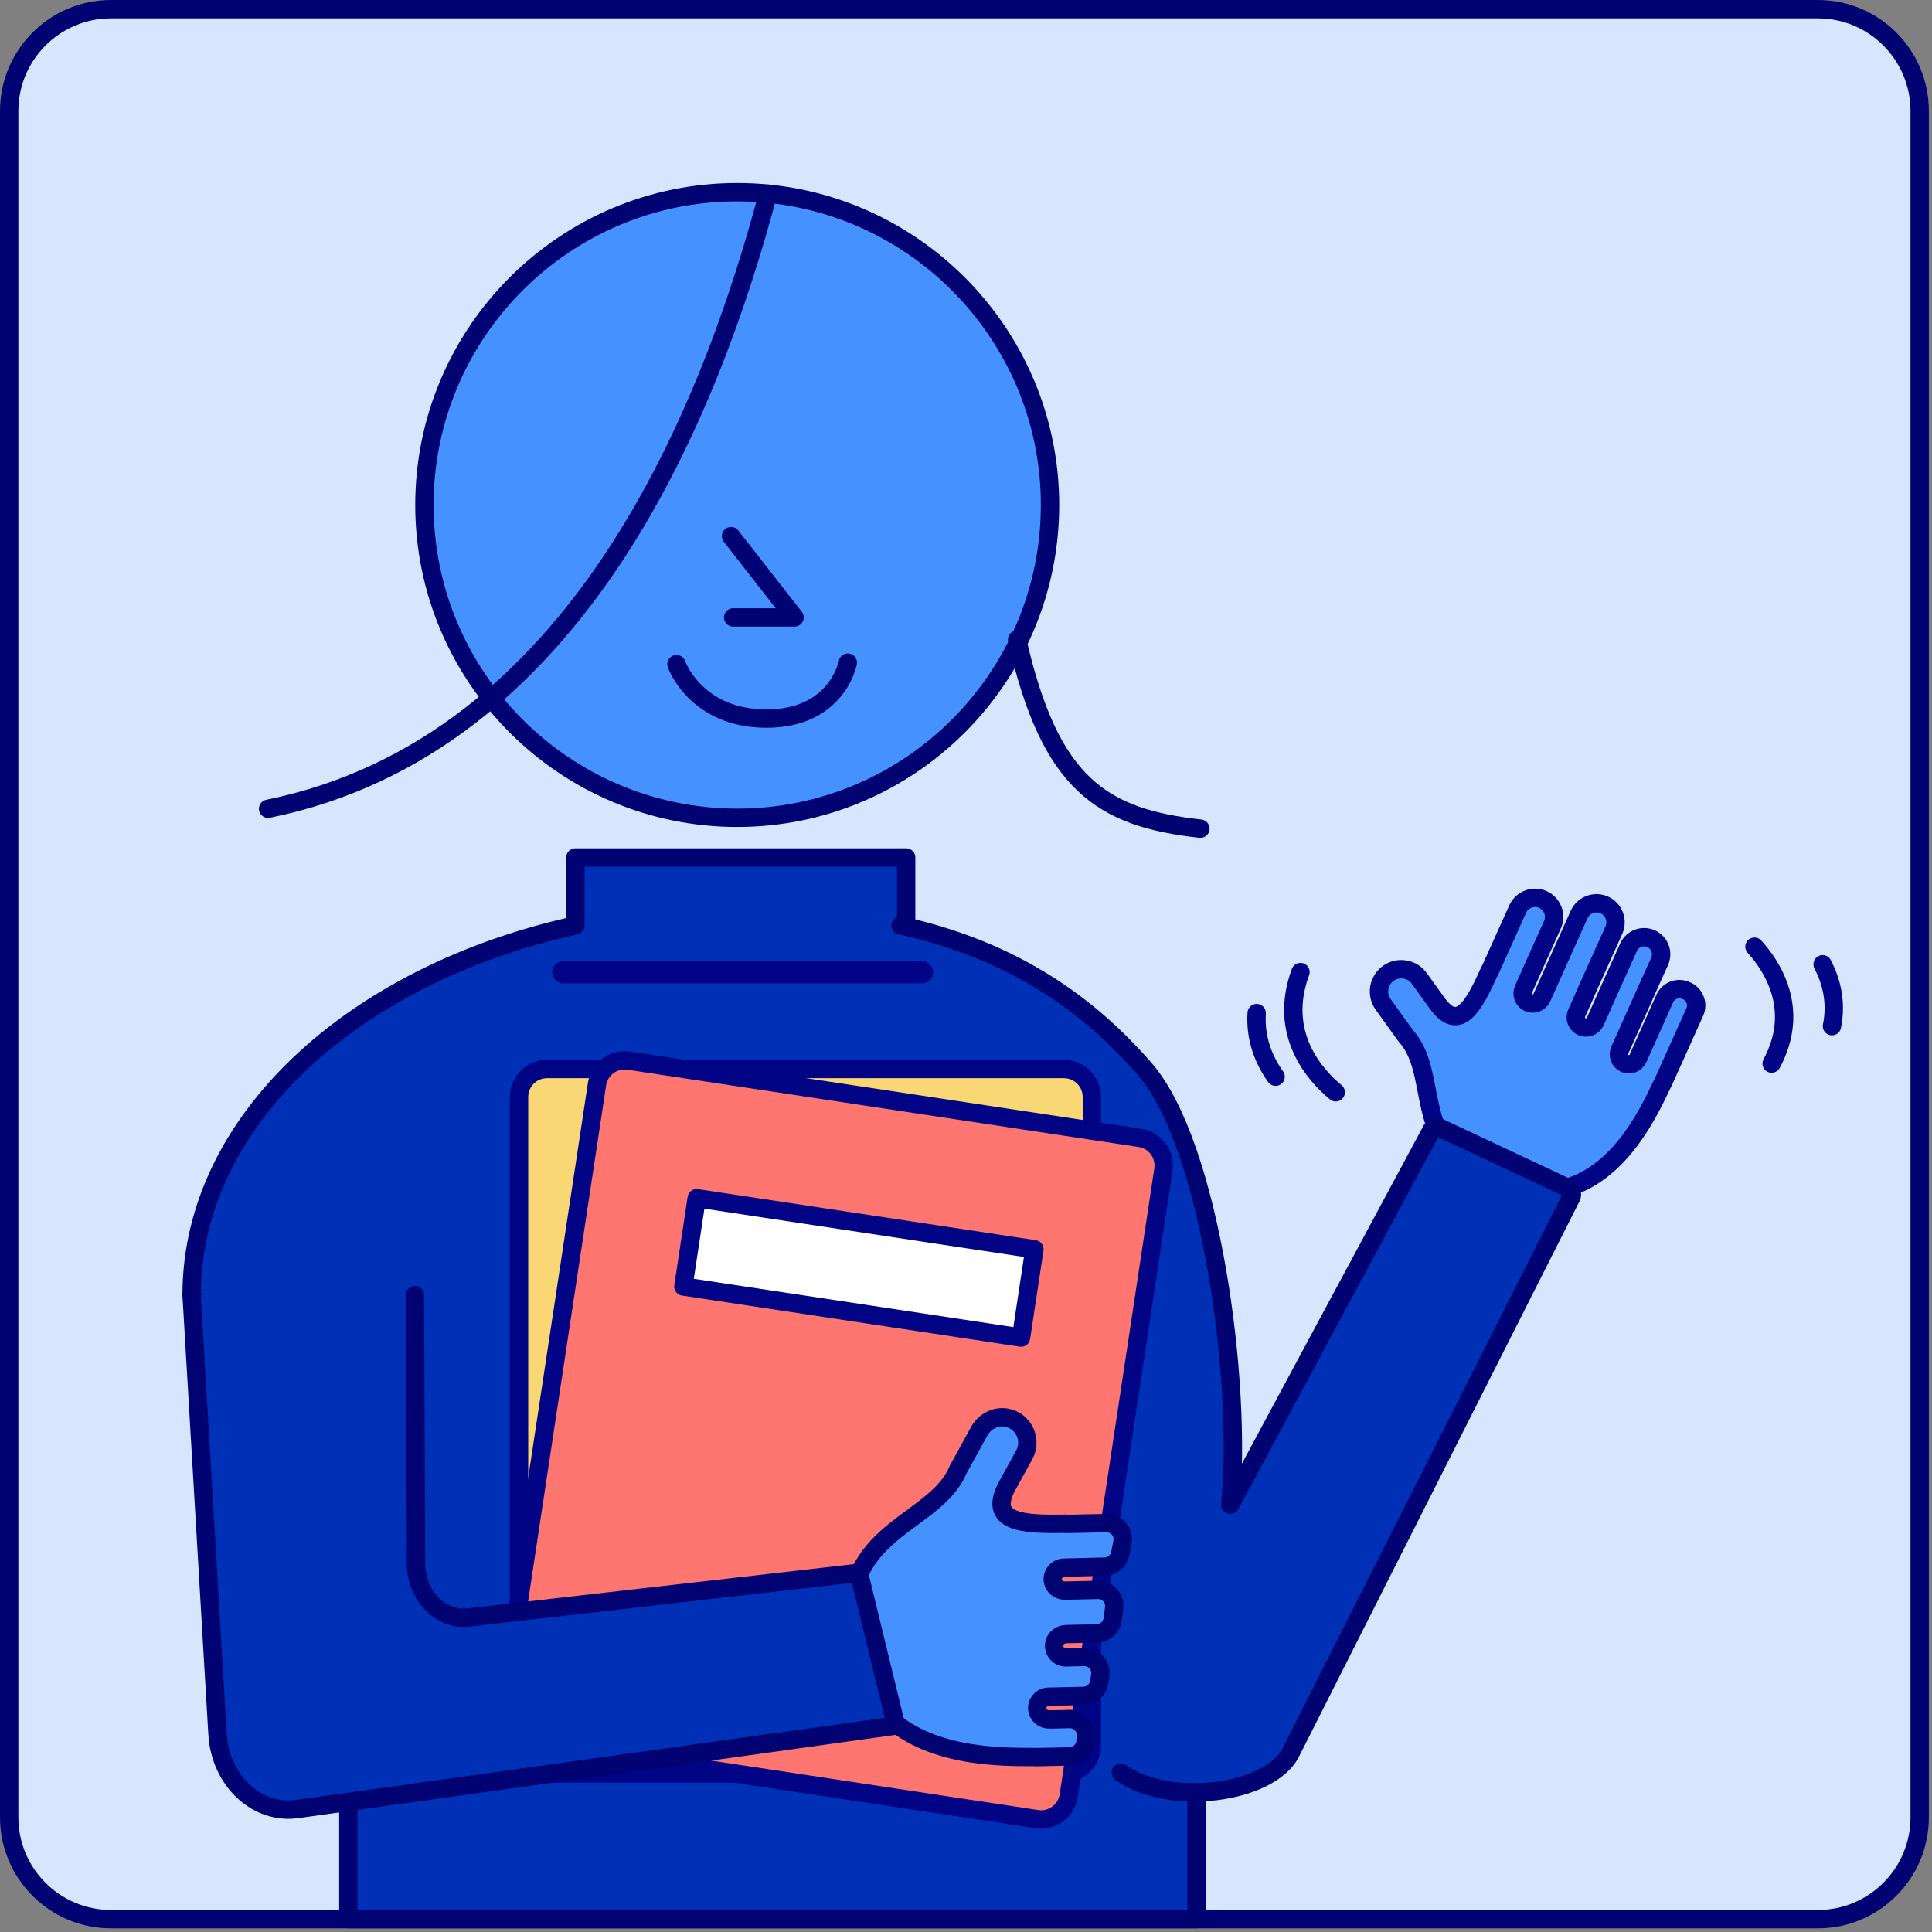
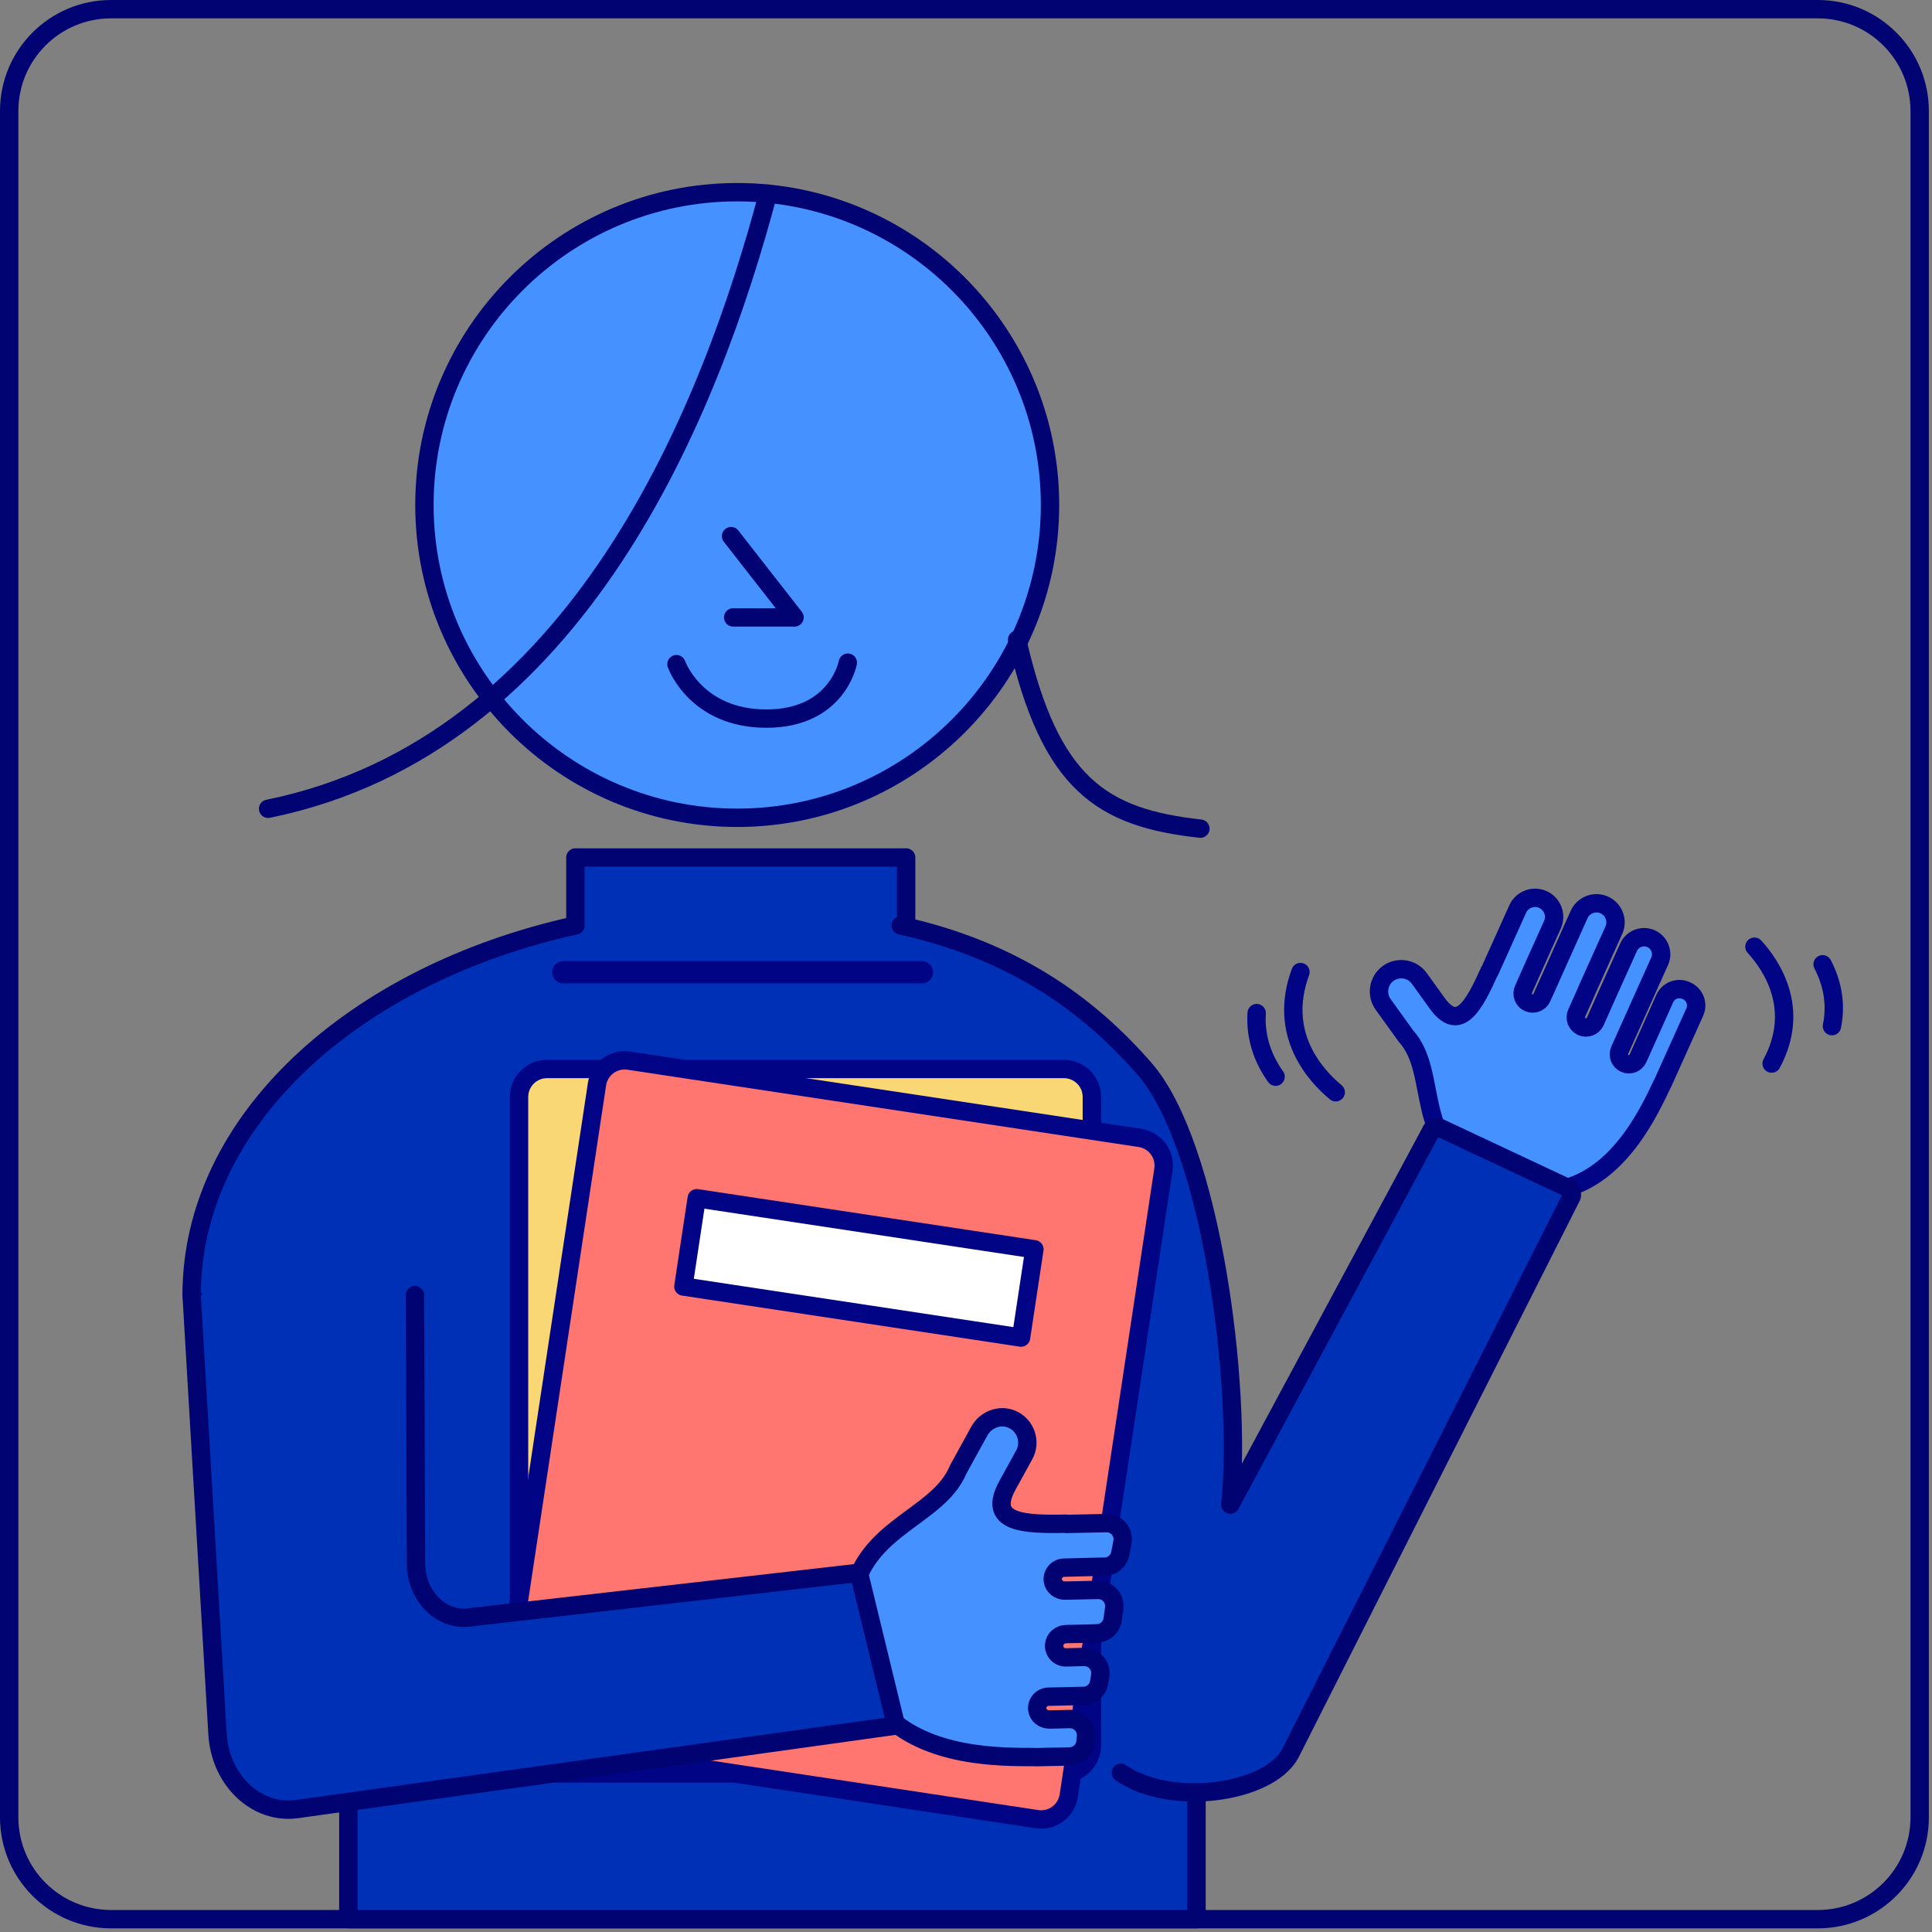
<svg xmlns="http://www.w3.org/2000/svg" width="263px" height="263px" viewBox="0 0 263 263">
  <rect x="0" y="0" width="263" height="263" fill="#808080" stroke="none" />
  <title>CE3C31BF-9184-4DE4-A0A5-644E15D0727F</title>
  <desc>Created with sketchtool.</desc>
  <g id="Desktop" stroke="none" stroke-width="1" fill="none" fill-rule="evenodd">
    <g id="Discord" transform="translate(-386, -1155)">
      <g id="VP" transform="translate(327, 710)">
        <g id="Image-1" transform="translate(60, 446)">
-           <path d="M247.207,260.003 L14.867,260.003 C7.209,260.003 1,253.795 1,246.136 L1,13.867 C1,6.209 7.209,0 14.867,0 L247.207,0 C254.866,0 261.074,6.209 261.074,13.867 L261.074,246.136 C261.074,253.795 254.866,260.003 247.207,260.003" id="Fill-1" fill="#D7E5FF" />
          <path d="M246.457,260.253 L14.117,260.253 C6.459,260.253 0.25,254.045 0.25,246.386 L0.25,14.117 C0.25,6.459 6.459,0.25 14.117,0.25 L246.457,0.25 C254.116,0.25 260.324,6.459 260.324,14.117 L260.324,246.386 C260.324,254.045 254.116,260.253 246.457,260.253 Z" id="Stroke-3" stroke="#000371" stroke-width="2.5" stroke-linecap="round" stroke-linejoin="round" />
          <path d="M228.613,133.884 L228.506,133.836 C227.412,133.343 226.114,133.835 225.622,134.929 L222.59,141.709 L222.59,141.709 L221.972,143.082 C221.665,143.763 220.856,144.07 220.175,143.763 C219.493,143.456 219.186,142.647 219.493,141.966 L223.338,133.381 L224.925,129.856 C225.449,128.691 224.925,127.309 223.761,126.785 C222.597,126.26 221.215,126.784 220.691,127.949 L217.971,133.988 L216.16,138.057 C215.847,138.754 215.02,139.067 214.324,138.754 C213.627,138.44 213.314,137.613 213.628,136.917 L214.618,134.717 L215.125,133.545 L217.001,129.377 L217.002,129.377 L218.692,125.622 C219.278,124.321 218.693,122.777 217.392,122.191 C216.091,121.605 214.547,122.19 213.961,123.491 L209.367,133.741 L208.889,134.804 C208.579,135.491 207.764,135.8 207.077,135.49 C206.39,135.181 206.081,134.366 206.39,133.679 L207.936,130.2 L210.332,124.88 C210.917,123.578 210.332,122.034 209.031,121.448 C207.73,120.863 206.186,121.448 205.6,122.749 L201.778,131.237 L201.767,131.198 C199.644,135.912 197.605,139.688 194.622,135.546 L194.622,135.545 L192.207,132.192 C191.233,130.839 189.33,130.53 187.978,131.504 C186.625,132.477 186.316,134.38 187.29,135.733 L190.388,140.034 C194.99,145.104 191.105,154.788 201.159,159.395 C205.827,161.534 209.689,161.598 212.867,160.516 C219.859,158.135 223.546,150.206 225.254,146.611 C225.3,146.535 225.344,146.457 225.381,146.374 L229.706,136.768 C230.199,135.675 229.707,134.376 228.613,133.884" id="Fill-5" fill="#4591FF" />
          <path d="M228.613,133.884 L228.506,133.836 C227.412,133.343 226.114,133.835 225.622,134.929 L222.59,141.709 L222.59,141.709 L221.972,143.082 C221.665,143.763 220.856,144.07 220.175,143.763 C219.493,143.456 219.186,142.647 219.493,141.966 L223.338,133.381 L224.925,129.856 C225.449,128.691 224.925,127.309 223.761,126.785 C222.597,126.26 221.215,126.784 220.691,127.949 L217.971,133.988 L216.16,138.057 C215.847,138.754 215.02,139.067 214.324,138.754 C213.627,138.44 213.314,137.613 213.628,136.917 L214.618,134.717 L215.125,133.545 L217.001,129.377 L217.002,129.377 L218.692,125.622 C219.278,124.321 218.693,122.777 217.392,122.191 C216.091,121.605 214.547,122.19 213.961,123.491 L209.367,133.741 L208.889,134.804 C208.579,135.491 207.764,135.8 207.077,135.49 C206.39,135.181 206.081,134.366 206.39,133.679 L207.936,130.2 L210.332,124.88 C210.917,123.578 210.332,122.034 209.031,121.448 C207.73,120.863 206.186,121.448 205.6,122.749 L201.778,131.237 L201.767,131.198 C199.644,135.912 197.605,139.688 194.622,135.546 L194.622,135.545 L192.207,132.192 C191.233,130.839 189.33,130.53 187.978,131.504 C186.625,132.477 186.316,134.38 187.29,135.733 L190.388,140.034 C194.99,145.104 191.105,154.788 201.159,159.395 C205.827,161.534 209.689,161.598 212.867,160.516 C219.859,158.135 223.546,150.206 225.254,146.611 C225.3,146.535 225.344,146.457 225.381,146.374 L229.706,136.768 C230.199,135.675 229.707,134.376 228.613,133.884 Z" id="Stroke-7" stroke="#000485" stroke-width="2.5" stroke-linecap="round" stroke-linejoin="round" />
          <path d="M237.832,127.875 C240.12,130.378 244.193,136.317 240.169,143.782" id="Stroke-9" stroke="#000485" stroke-width="2.5" stroke-linecap="round" stroke-linejoin="round" />
          <path d="M247.11,130.268 C248.264,132.489 249.063,135.369 248.381,138.688" id="Stroke-11" stroke="#000485" stroke-width="2.5" stroke-linecap="round" stroke-linejoin="round" />
          <path d="M180.832,147.688 C178.06,145.396 172.906,139.76 176.031,131.325" id="Stroke-13" stroke="#000485" stroke-width="2.5" stroke-linecap="round" stroke-linejoin="round" />
          <path d="M172.645,145.567 C171.106,143.404 169.842,140.499 170.068,136.912" id="Stroke-15" stroke="#000485" stroke-width="2.5" stroke-linecap="round" stroke-linejoin="round" />
          <g id="Group-20" transform="translate(25, 115.503)">
            <path d="M126.574,124.808 C133.378,129.53 146.713,127.623 149.642,122.201 L187.959,46.34 C188.094,45.741 187.699,45.151 187.094,45.046 L169.802,36.929 C169.328,36.847 168.868,37.136 168.736,37.599 L141.481,88.315 C143.141,72.069 138.873,39.411 129.823,29.016 C122.316,20.394 112.163,12.903 96.605,9.471 L97.352,9.471 L97.352,0.226 L52.327,0.226 L52.327,9.471 C22.06,16.148 0.086,36.154 0.086,59.797 L21.549,90.326 L21.42,128.66 L21.42,144.75 L136.88,144.75 L136.88,128.342" id="Fill-17" fill="#0030B5" />
            <path d="M126.574,124.808 C133.378,129.53 146.713,127.623 149.642,122.201 L187.959,46.34 C188.094,45.741 187.699,45.151 187.094,45.046 L169.802,36.929 C169.328,36.847 168.868,37.136 168.736,37.599 L141.481,88.315 C143.141,72.069 138.873,39.411 129.823,29.016 C122.316,20.394 112.163,12.903 96.605,9.471 L97.352,9.471 L97.352,0.226 L52.327,0.226 L52.327,9.471 C22.06,16.148 0.086,36.154 0.086,59.797 L21.549,90.326 L21.42,128.66 L21.42,144.75 L136.88,144.75 L136.88,128.342" id="Stroke-19" stroke="#000371" stroke-width="2.5" stroke-linecap="round" stroke-linejoin="round" />
          </g>
          <path d="M99.357,110.324 C75.878,110.324 56.777,91.222 56.777,67.744 C56.777,44.265 75.878,25.163 99.357,25.163 C122.836,25.163 141.937,44.265 141.937,67.744 C141.937,91.222 122.836,110.324 99.357,110.324" id="Fill-21" fill="#4591FF" />
          <path d="M99.357,110.324 C75.878,110.324 56.777,91.222 56.777,67.744 C56.777,44.265 75.878,25.163 99.357,25.163 C122.836,25.163 141.937,44.265 141.937,67.744 C141.937,91.222 122.836,110.324 99.357,110.324 Z" id="Stroke-23" stroke="#000371" stroke-width="2.5" stroke-linecap="round" stroke-linejoin="round" />
          <g id="Group-28" transform="translate(91, 88.503)">
            <path d="M23.412,0.705 C23.398,0.78 21.957,8.318 12.337,8.318 C2.883,8.318 0.196,1.212 0.086,0.909" id="Fill-25" fill="#4591FF" />
            <path d="M23.412,0.705 C23.398,0.78 21.957,8.318 12.337,8.318 C2.883,8.318 0.196,1.212 0.086,0.909" id="Stroke-27" stroke="#000371" stroke-width="2.5" stroke-linecap="round" stroke-linejoin="round" />
          </g>
          <path d="M124.502,132.863 L75.677,132.863 C74.838,132.863 74.159,132.184 74.159,131.345 C74.159,130.506 74.838,129.827 75.677,129.827 L124.502,129.827 C125.341,129.827 126.02,130.506 126.02,131.345 C126.02,132.184 125.341,132.863 124.502,132.863" id="Fill-29" fill="#000485" />
          <path d="M143.829,240.411 L73.46,240.411 C71.359,240.411 69.656,238.708 69.656,236.607 L69.656,148.325 C69.656,146.224 71.359,144.521 73.46,144.521 L143.829,144.521 C145.93,144.521 147.633,146.224 147.633,148.325 L147.633,236.607 C147.633,238.708 145.93,240.411 143.829,240.411" id="Fill-31" fill="#F8D774" />
          <path d="M143.829,240.411 L73.46,240.411 C71.359,240.411 69.656,238.708 69.656,236.607 L69.656,148.325 C69.656,146.224 71.359,144.521 73.46,144.521 L143.829,144.521 C145.93,144.521 147.633,146.224 147.633,148.325 L147.633,236.607 C147.633,238.708 145.93,240.411 143.829,240.411 Z" id="Stroke-33" stroke="#000485" stroke-width="2.5" stroke-linecap="round" stroke-linejoin="round" />
          <path d="M140.157,246.637 L70.579,236.116 C68.502,235.803 67.072,233.864 67.386,231.786 L80.271,146.574 C80.585,144.497 82.523,143.067 84.601,143.382 L154.179,153.902 C156.256,154.216 157.686,156.155 157.371,158.232 L144.487,243.444 C144.173,245.522 142.234,246.951 140.157,246.637" id="Fill-35" fill="#FF7570" />
          <path d="M140.157,246.637 L70.579,236.116 C68.502,235.803 67.072,233.864 67.386,231.786 L80.271,146.574 C80.585,144.497 82.523,143.067 84.601,143.382 L154.179,153.902 C156.256,154.216 157.686,156.155 157.371,158.232 L144.487,243.444 C144.173,245.522 142.234,246.951 140.157,246.637 Z" id="Stroke-37" stroke="#000485" stroke-width="2.5" stroke-linecap="round" stroke-linejoin="round" />
          <polygon id="Fill-39" fill="#FFFFFF" points="137.995 181.08 92.026 174.129 93.843 162.111 139.812 169.062" />
          <polygon id="Stroke-41" stroke="#000485" stroke-width="2.5" stroke-linecap="round" stroke-linejoin="round" points="137.995 181.08 92.026 174.129 93.843 162.111 139.812 169.062" />
          <path d="M146.763,236.133 C146.649,237.237 145.731,238.082 144.622,238.105 L140.055,238.198 C139.951,238.2 139.849,238.194 139.748,238.183 C135.205,238.183 125.224,238.267 119.345,232.225 C116.672,229.478 114.847,225.466 114.766,219.605 C114.59,206.984 126.477,206.245 129.449,199.017 L132.314,193.81 C133.181,192.236 135.102,191.494 136.753,192.202 C138.651,193.017 139.397,195.285 138.425,197.05 L136.151,201.183 L136.151,201.183 C133.341,206.288 138.233,206.541 144.132,206.42 L144.098,206.45 L149.594,206.338 C150.995,206.309 152.065,207.582 151.795,208.958 L151.495,210.492 C151.296,211.506 150.417,212.245 149.383,212.266 L148.182,212.291 L143.839,212.402 C142.927,212.421 142.206,213.228 142.32,214.157 C142.418,214.966 143.162,215.543 143.977,215.527 L145.233,215.501 L148.445,215.429 C149.795,215.4 150.852,216.583 150.671,217.922 L150.465,219.437 C150.32,220.51 149.415,221.317 148.333,221.339 L148.257,221.341 L146.799,221.393 L144.121,221.447 C143.294,221.465 142.565,222.08 142.499,222.903 C142.423,223.849 143.186,224.637 144.111,224.618 L146.548,224.558 C147.923,224.524 148.991,225.747 148.772,227.104 L148.626,228.014 C148.457,229.06 147.565,229.837 146.506,229.861 L141.715,229.969 C140.809,229.987 140.095,230.789 140.207,231.711 C140.305,232.514 141.043,233.086 141.852,233.07 L143.497,233.036 L143.497,233.036 L144.598,233.01 C145.921,232.98 146.971,234.116 146.835,235.433 L146.763,236.133 Z" id="Fill-43" fill="#4591FF" />
          <path d="M146.763,236.133 C146.649,237.237 145.731,238.082 144.622,238.105 L140.055,238.198 C139.951,238.2 139.849,238.194 139.748,238.183 C135.205,238.183 125.224,238.267 119.345,232.225 C116.672,229.478 114.847,225.466 114.766,219.605 C114.59,206.984 126.477,206.245 129.449,199.017 L132.314,193.81 C133.181,192.236 135.102,191.494 136.753,192.202 C138.651,193.017 139.397,195.285 138.425,197.05 L136.151,201.183 L136.151,201.183 C133.341,206.288 138.233,206.541 144.132,206.42 L144.098,206.45 L149.594,206.338 C150.995,206.309 152.065,207.582 151.795,208.958 L151.495,210.492 C151.296,211.506 150.417,212.245 149.383,212.266 L148.182,212.291 L143.839,212.402 C142.927,212.421 142.206,213.228 142.32,214.157 C142.418,214.966 143.162,215.543 143.977,215.527 L145.233,215.501 L148.445,215.429 C149.795,215.4 150.852,216.583 150.671,217.922 L150.465,219.437 C150.32,220.51 149.415,221.317 148.333,221.339 L148.257,221.341 L146.799,221.393 L144.121,221.447 C143.294,221.465 142.565,222.08 142.499,222.903 C142.423,223.849 143.186,224.637 144.111,224.618 L146.548,224.558 C147.923,224.524 148.991,225.747 148.772,227.104 L148.626,228.014 C148.457,229.06 147.565,229.837 146.506,229.861 L141.715,229.969 C140.809,229.987 140.095,230.789 140.207,231.711 C140.305,232.514 141.043,233.086 141.852,233.07 L143.497,233.036 L143.497,233.036 L144.598,233.01 C145.921,232.98 146.971,234.116 146.835,235.433 L146.763,236.133 Z" id="Stroke-45" stroke="#000371" stroke-width="2.5" stroke-linecap="round" stroke-linejoin="round" />
          <g id="Group-50" transform="translate(25, 174.503)">
            <path d="M30.481,0.797 L30.627,37.314 C30.644,41.724 34.005,45.149 37.851,44.675 L90.919,38.6 L95.977,59.391 L14.502,70.751 C8.97,71.56 3.984,66.888 3.61,60.545 L0.086,0.797" id="Fill-47" fill="#0030B5" />
            <path d="M30.481,0.797 L30.627,37.314 C30.644,41.724 34.005,45.149 37.851,44.675 L90.919,38.6 L95.977,59.391 L14.502,70.751 C8.97,71.56 3.984,66.888 3.61,60.545 L0.086,0.797" id="Stroke-49" stroke="#000371" stroke-width="2.5" stroke-linecap="round" stroke-linejoin="round" />
          </g>
          <g id="Group-54" transform="translate(98, 71.503)">
            <polyline id="Fill-51" fill="#4591FF" points="0.519 0.479 9.159 11.544 0.803 11.544" />
            <polyline id="Stroke-53" stroke="#000371" stroke-width="2.5" stroke-linecap="round" stroke-linejoin="round" points="0.519 0.479 9.159 11.544 0.803 11.544" />
          </g>
          <path d="M103.546,25.371 C95.822,54.425 77.917,100.471 35.498,109.097" id="Stroke-55" stroke="#000371" stroke-width="2.5" stroke-linecap="round" stroke-linejoin="round" />
          <path d="M137.458,86.078 C141.937,105.765 148.968,110.324 162.407,111.803" id="Stroke-57" stroke="#000371" stroke-width="2.5" stroke-linecap="round" stroke-linejoin="round" />
        </g>
      </g>
    </g>
  </g>
</svg>